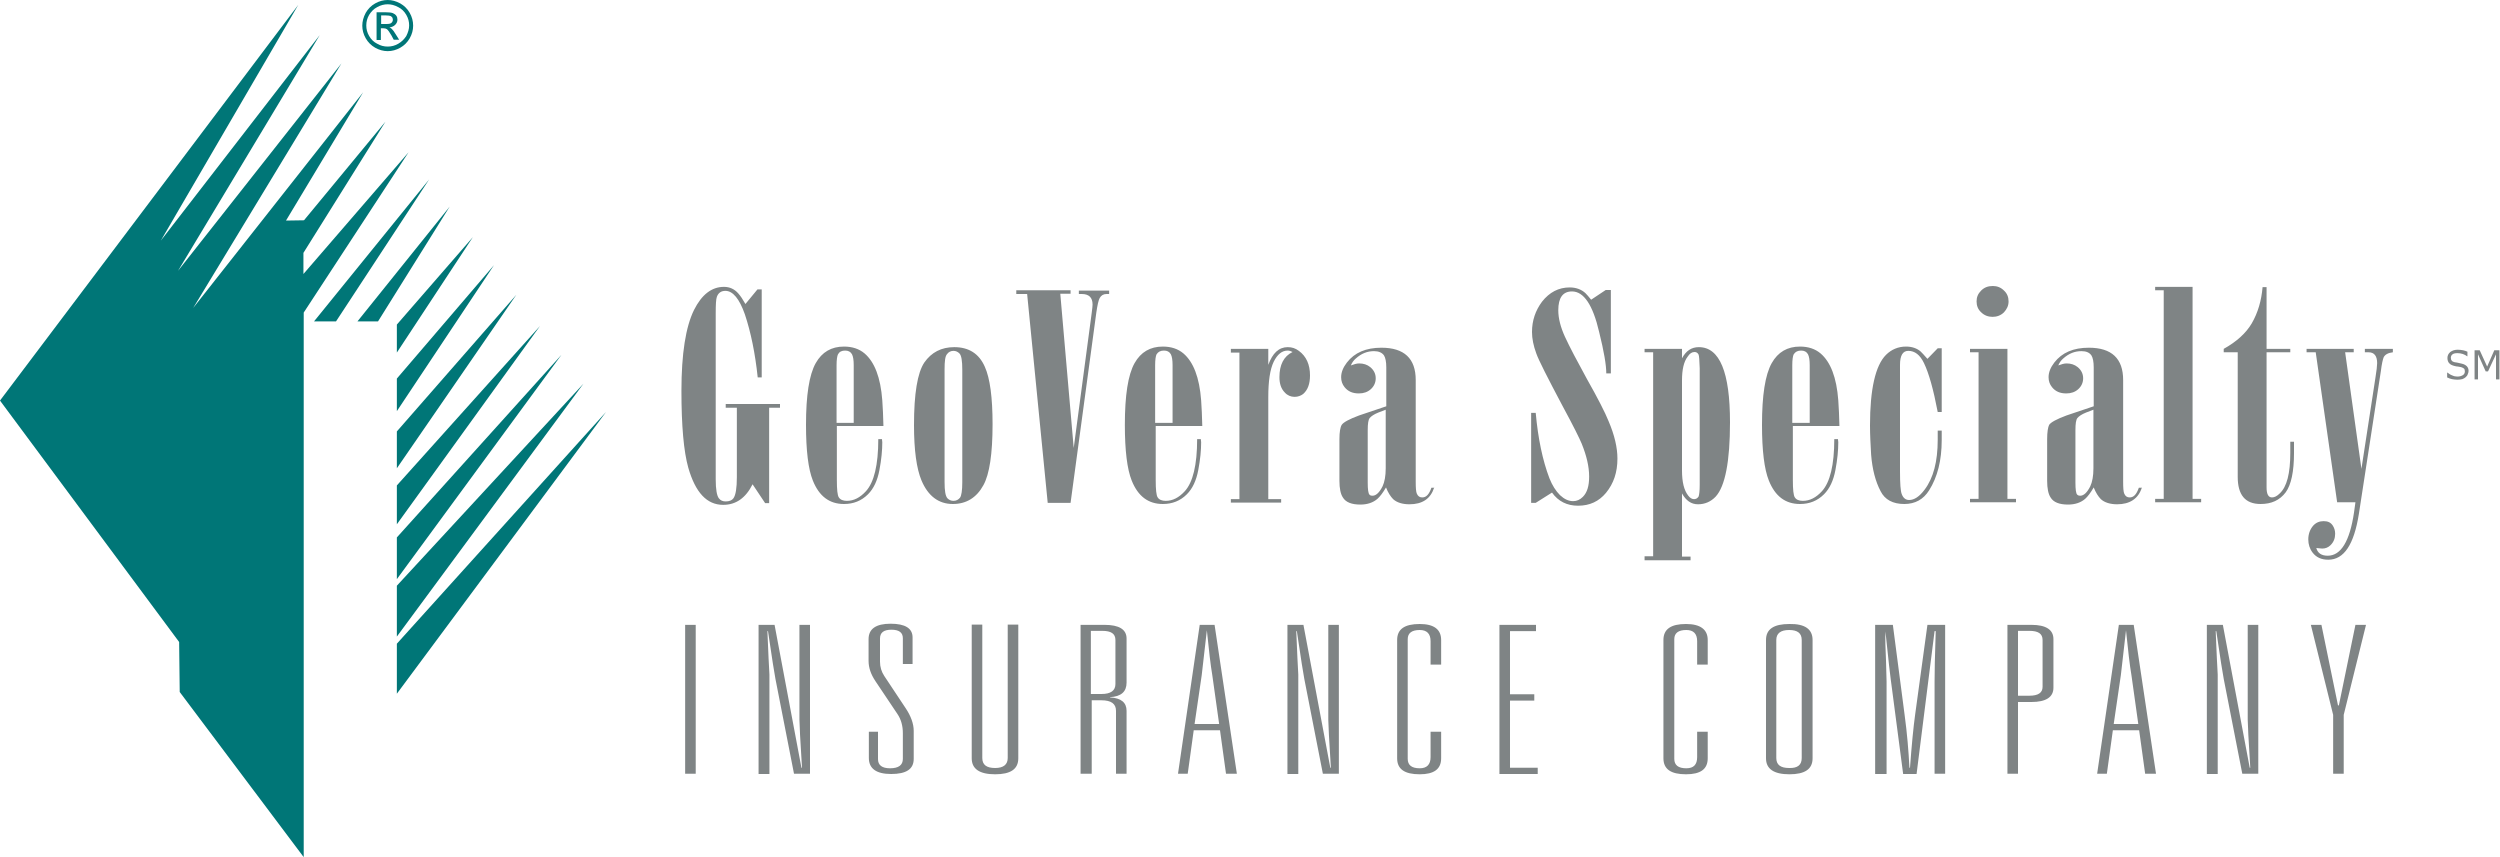
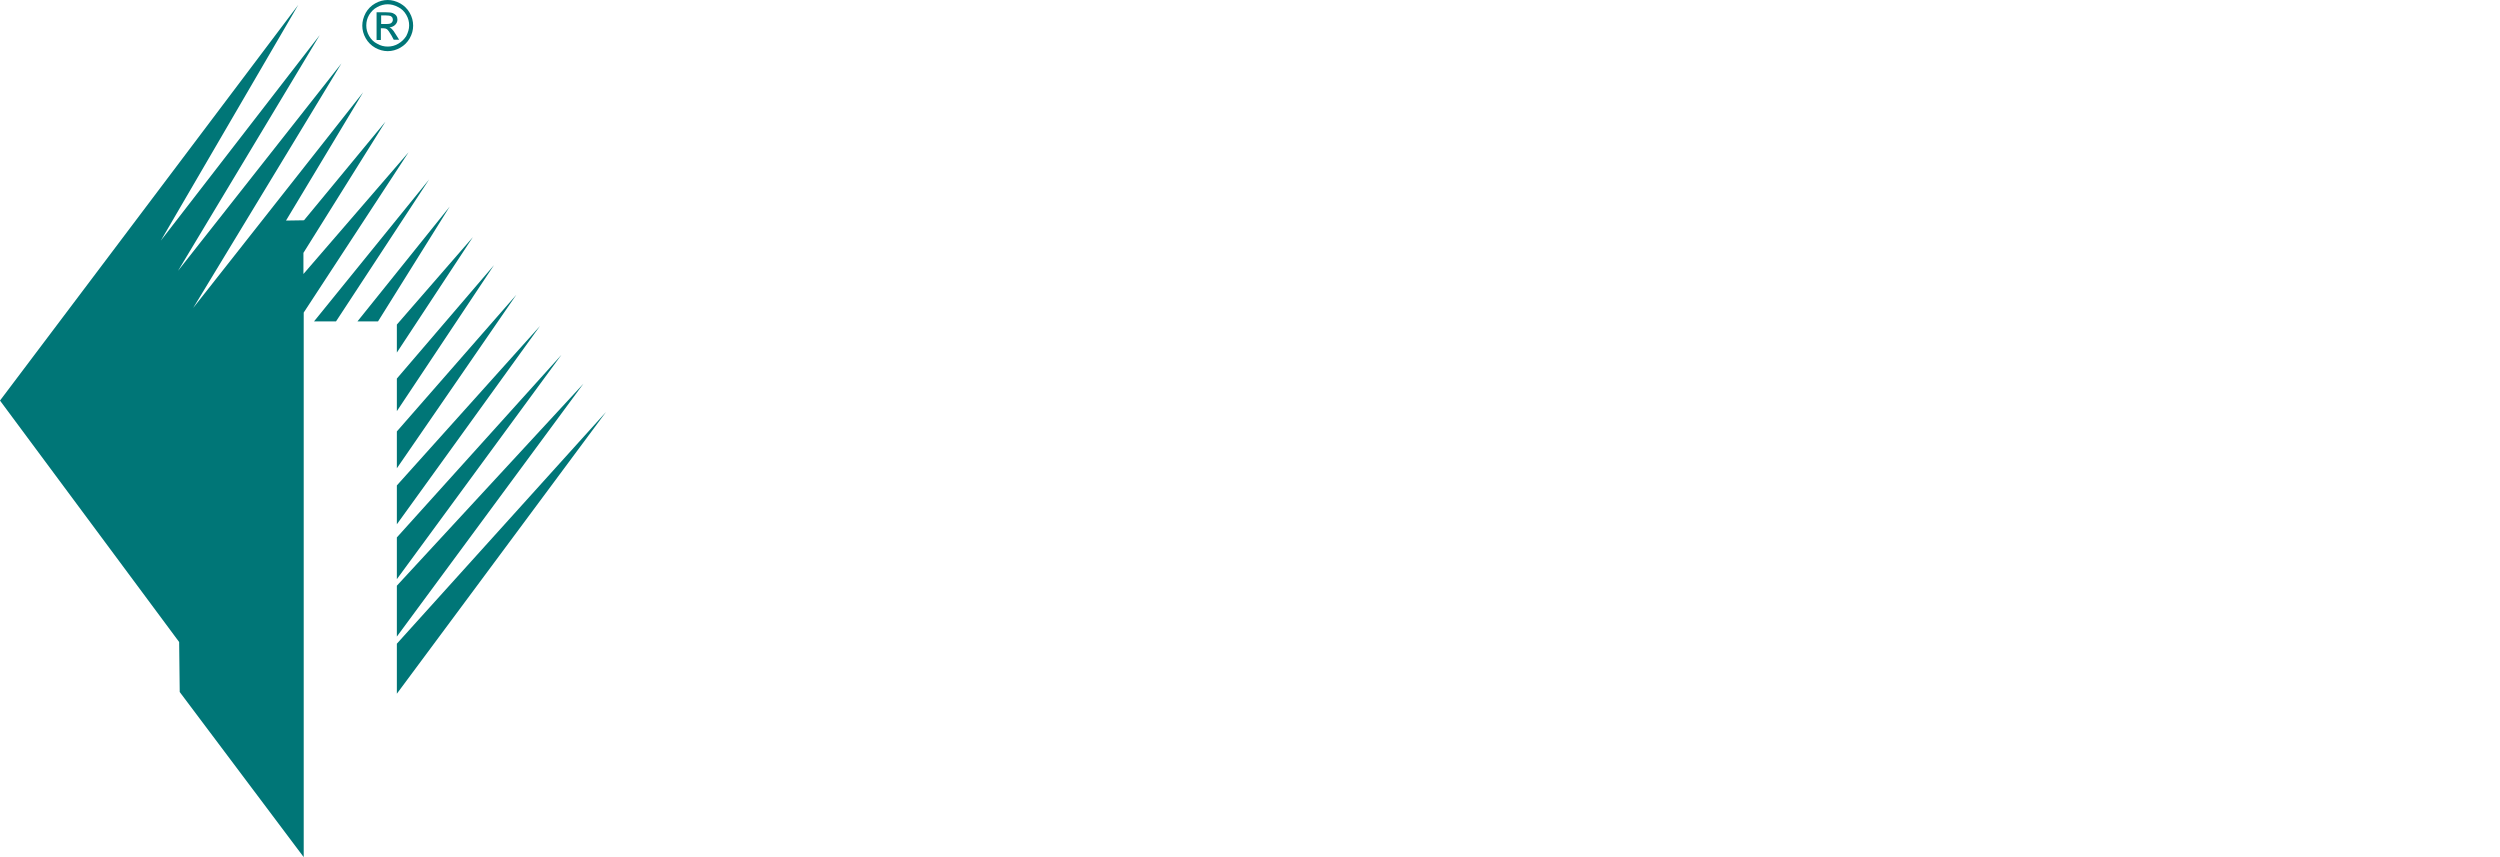
<svg xmlns="http://www.w3.org/2000/svg" width="875" height="300" viewBox="0 0 875 300" fill="none">
  <g clip-path="url(#clip0)">
-     <path fill-rule="evenodd" clip-rule="evenodd" d="M702.6 174.6V122.1H689.5V123.3H692.5V174.6H689.5V175.8H705.6V174.6H702.6ZM701.4 101.7C700.3 100.6 699 100.1 697.5 100.1C695.8 100.1 694.5 100.6 693.4 101.7C692.3 102.8 691.8 104 691.8 105.5C691.8 107 692.3 108.3 693.4 109.3C694.5 110.4 695.9 110.9 697.4 110.9C698.9 110.9 700.3 110.4 701.4 109.3C702.4 108.2 703 107 703 105.5C703 104 702.5 102.7 701.4 101.7ZM266.6 132.1V101.6V101.3H265.1L260.9 106.4C260 104.8 259.2 103.6 258.4 102.7C257.1 101.2 255.4 100.4 253.4 100.4C249.1 100.4 245.6 103.1 242.9 108.5C240 114.4 238.5 123.8 238.5 136.8C238.5 149 239.3 158 240.9 163.7C243.4 172.4 247.4 176.7 253.1 176.7C257.6 176.7 261 174.3 263.4 169.5L267.8 176.1H269.2V142.7H273V141.4H254V142.7H257.9V167C257.9 170.8 257.5 173.3 256.7 174.4C256.2 175.1 255.3 175.5 254 175.5C253 175.5 252.2 175.2 251.6 174.4C250.9 173.5 250.5 171.3 250.5 167.8V109.7C250.5 106.6 250.6 104.7 250.9 103.9C251.4 102.5 252.4 101.8 253.9 101.8C256.5 101.8 258.8 104.6 260.7 110C262.8 116.3 264.3 123.6 265.2 132.1H266.6ZM308.744 154.228C308.721 154.079 308.7 153.939 308.7 153.8V153.7H307.4C307.4 162.8 305.9 168.8 303.1 171.9C301 174.2 298.8 175.3 296.4 175.3C295.1 175.3 294.1 174.9 293.6 174.1C293.1 173.4 292.9 171.3 292.9 168V149.1H309.2C309.1 145.6 309 142.6 308.8 140.1C308.2 132.1 306.1 126.7 302.6 123.7C300.7 122.1 298.3 121.3 295.4 121.3C291 121.3 287.7 123.2 285.5 127.1C283.2 131.2 282.1 138.4 282.1 148.7C282.1 157.7 282.9 164.2 284.5 168.2C286.7 173.7 290.3 176.4 295.4 176.4C298.7 176.4 301.5 175.3 303.8 173C305.8 171 307.1 168.2 307.8 164.5C308.5 160.8 308.8 157.6 308.8 154.8C308.8 154.586 308.771 154.4 308.744 154.228ZM298.8 127.8V148H292.8V127.8C292.8 125.9 293 124.6 293.3 124C293.8 123.1 294.6 122.7 295.8 122.7C296.9 122.7 297.7 123.1 298.2 124C298.6 124.8 298.8 126 298.8 127.8ZM334 121.5C339.1 121.5 342.7 123.8 344.7 128.4C346.5 132.4 347.4 139.1 347.4 148.5C347.4 158.9 346.3 166 344.2 169.8C341.8 174.2 338.2 176.4 333.5 176.4C328.5 176.4 324.8 173.6 322.5 168.1C320.8 164 319.9 157.6 319.9 148.8C319.9 137.8 321.1 130.5 323.5 126.9C326 123.3 329.5 121.5 334 121.5ZM330.6 129.3V168.7C330.6 171.8 330.9 173.6 331.6 174.4C332.2 175 332.9 175.3 333.7 175.3C334.7 175.3 335.4 174.9 336 174.2C336.5 173.5 336.8 171.7 336.8 168.8V129.4C336.8 126.3 336.5 124.4 335.8 123.7C335.2 123.1 334.5 122.8 333.7 122.8C332.8 122.8 332 123.2 331.5 123.9C330.8 124.6 330.6 126.4 330.6 129.3ZM374.699 101.6H355.799H355.699V102.9H359.499L366.699 176H374.699L383.699 109.5C384.099 106.7 384.499 105 384.899 104.3C385.399 103.4 386.199 102.9 387.299 102.9H388.199V101.7H377.599V102.9H378.599C381.099 102.9 382.399 104.1 382.399 106.6C382.399 107 382.299 108 382.099 109.5L375.799 156.8L371.099 102.8H374.699V101.6ZM420.344 154.227L420.344 154.228C420.37 154.4 420.399 154.586 420.399 154.8C420.399 157.6 420.099 160.8 419.399 164.5C418.699 168.2 417.399 171 415.399 173C413.099 175.3 410.299 176.4 406.999 176.4C401.899 176.4 398.299 173.7 396.099 168.2C394.499 164.2 393.699 157.7 393.699 148.7C393.699 138.4 394.799 131.2 397.099 127.1C399.299 123.2 402.599 121.3 406.999 121.3C409.899 121.3 412.299 122.1 414.199 123.7C417.699 126.7 419.799 132.1 420.399 140.1C420.599 142.6 420.699 145.6 420.799 149.1H404.499V168C404.499 171.3 404.699 173.4 405.199 174.1C405.699 174.9 406.699 175.3 407.999 175.3C410.399 175.3 412.599 174.2 414.699 171.9C417.499 168.8 418.999 162.8 418.999 153.7H420.299V153.8C420.299 153.939 420.321 154.078 420.344 154.227ZM410.399 148V127.8C410.399 126 410.199 124.8 409.799 124C409.299 123.1 408.499 122.7 407.399 122.7C406.199 122.7 405.399 123.1 404.799 124C404.499 124.6 404.299 125.9 404.299 127.8V148H404.399H410.399ZM443.901 122.1H430.801V123.4H433.801V174.7H430.801V175.9H448.401V174.7H443.901V139C443.901 133.4 444.501 129.3 445.801 126.6C447.101 124 448.701 122.7 450.701 122.7C451.301 122.7 451.801 122.9 452.401 123.2C449.301 124.7 447.801 127.7 447.801 132C447.801 134.3 448.401 136.1 449.701 137.4C450.601 138.4 451.801 138.9 453.101 138.9C454.301 138.9 455.301 138.5 456.101 137.9C457.701 136.5 458.501 134.4 458.501 131.4C458.501 127.6 457.201 124.7 454.601 122.8C453.401 121.9 452.201 121.5 450.701 121.5C447.601 121.5 445.401 123.6 443.901 127.7V122.1ZM502.001 170.5C501.981 170.567 501.96 170.634 501.939 170.7H501.001C500.201 173 499.201 174.1 497.801 174.1C496.901 174.1 496.301 173.7 495.901 172.8C495.601 172.2 495.501 170.7 495.501 168.6V133C495.501 125.5 491.501 121.7 483.501 121.7C478.101 121.7 474.101 123.4 471.401 126.9C470.101 128.6 469.401 130.3 469.401 132C469.401 133.4 469.801 134.5 470.601 135.5C471.801 137 473.401 137.7 475.601 137.7C477.301 137.7 478.701 137.2 479.801 136.2C480.901 135.2 481.501 133.9 481.501 132.4C481.501 130.8 480.801 129.5 479.601 128.5C478.501 127.6 477.201 127.2 475.701 127.2C474.801 127.2 473.901 127.5 472.801 127.9C473.201 126.9 473.801 126.1 474.501 125.5C476.501 123.7 478.601 122.9 480.901 122.9C482.501 122.9 483.701 123.4 484.401 124.4C484.901 125.2 485.201 126.6 485.201 128.6V142.2L475.701 145.4C472.201 146.7 470.201 147.8 469.601 148.7C469.101 149.5 468.801 151.2 468.801 153.7V168.3C468.801 170.9 469.201 172.9 470.001 174.1C471.001 175.8 473.101 176.6 476.101 176.6C478.601 176.6 480.601 175.9 482.101 174.6C483.001 173.8 484.001 172.5 485.101 170.6C485.801 172.4 486.701 173.8 487.601 174.7C488.901 175.9 490.901 176.5 493.301 176.5C497.823 176.5 500.703 174.567 501.939 170.7H502.001V170.5ZM485.001 143.4L482.401 144.4C480.901 145 479.901 145.7 479.401 146.3C478.901 146.9 478.701 148.3 478.701 150.6V168.9C478.701 171.3 478.901 172.7 479.301 173.1C479.501 173.4 479.901 173.5 480.401 173.5C481.601 173.5 482.801 172.4 483.901 170.2C484.601 168.7 485.001 166.6 485.001 163.9V143.4ZM563.8 130.7V101.6V101.5H562L556.9 104.9C556.1 103.9 555.4 103.1 554.9 102.6C553.5 101.3 551.6 100.6 549.4 100.6C545.5 100.6 542.3 102.3 539.7 105.6C537.4 108.7 536.2 112.2 536.2 116.2C536.2 118.5 536.7 121 537.7 123.7C538.5 126 541.6 132.1 546.9 142.1C550.7 149.1 552.9 153.6 553.6 155.3C555.3 159.5 556.2 163.3 556.2 166.8C556.2 170.1 555.5 172.4 554 173.9C553 174.9 551.9 175.4 550.6 175.4C549 175.4 547.5 174.7 546 173.3C544.5 171.8 543.3 169.9 542.3 167.4C539.9 161.1 538.3 153.4 537.5 144.5H535.9V176H537.5L543.2 172.4C545.4 175.5 548.5 177 552.3 177C556.4 177 559.6 175.5 562.1 172.5C564.8 169.2 566.1 165.3 566.1 160.5C566.1 156.7 565.1 152.3 563 147.4C561.8 144.4 559.3 139.5 555.4 132.6C552 126.4 549.4 121.5 547.7 117.8C546.2 114.5 545.4 111.4 545.4 108.6C545.4 104.2 547 102 550.2 102C554.3 102 557.5 106.7 559.7 116.2C561.4 123 562.2 127.8 562.2 130.7H563.8ZM575.6 196V194.7H578.6V123.3H575.6V122.1H588.7V125.4C590.1 122.8 592 121.5 594.6 121.5C601.9 121.5 605.5 130.3 605.5 147.8C605.5 161.5 603.8 170.2 600.5 173.8C598.8 175.6 596.7 176.5 594.3 176.5C591.9 176.5 590.1 175.2 588.7 172.7V194.8H591.7V196.1H575.6V196ZM588.7 133.2V164.7C588.7 168.7 589.4 171.6 590.9 173.5C591.5 174.3 592.2 174.7 592.9 174.7C593.6 174.7 594.1 174.4 594.5 173.8C594.7 173.3 594.9 172 594.9 169.7V128.9C594.8 126.1 594.7 124.5 594.5 124.1C594.2 123.5 593.7 123.2 593.1 123.2C592.2 123.2 591.4 123.7 590.7 124.8C589.3 126.6 588.7 129.4 588.7 133.2ZM643.317 154.047C643.307 153.964 643.299 153.882 643.299 153.8V153.7H641.999C641.999 162.8 640.499 168.8 637.699 171.9C635.599 174.2 633.399 175.3 630.999 175.3C629.699 175.3 628.699 174.9 628.199 174.1C627.699 173.4 627.499 171.3 627.499 168V149.1H643.799C643.699 145.6 643.599 142.6 643.399 140.1C642.799 132.1 640.699 126.7 637.199 123.7C635.299 122.1 632.899 121.3 629.999 121.3C625.599 121.3 622.299 123.2 620.099 127.1C617.799 131.2 616.699 138.4 616.699 148.7C616.699 157.7 617.499 164.2 619.099 168.2C621.299 173.7 624.899 176.4 629.999 176.4C633.299 176.4 636.099 175.3 638.399 173C640.399 171 641.699 168.2 642.399 164.5C643.099 160.8 643.399 157.6 643.399 154.8C643.399 154.586 643.37 154.4 643.344 154.228L643.343 154.226C643.334 154.165 643.325 154.106 643.317 154.047ZM633.399 127.8V148H627.399H627.299V127.8C627.299 125.9 627.499 124.6 627.799 124C628.399 123.1 629.199 122.7 630.399 122.7C631.499 122.7 632.299 123.1 632.799 124C633.199 124.8 633.399 126 633.399 127.8ZM679.6 122.1V144.2H678.2C676.7 136.3 675.1 130.6 673.4 127.1C672 124.2 670.2 122.8 667.9 122.8C666 122.8 665 124.4 665 127.7V165C665 169.3 665.2 171.9 665.6 172.9C666.1 174.3 667 175 668.2 175C670 175 671.8 173.8 673.6 171.4C676.7 167.3 678.2 161.5 678.2 153.9V150.7H679.6V154C679.6 161.2 678.1 167 675.2 171.6C673.2 174.8 670.3 176.4 666.5 176.4C662.5 176.4 659.7 174.9 658.2 171.9C656.4 168.5 655.3 164.2 654.9 159.2L654.883 158.908C654.689 155.511 654.5 152.206 654.5 148.9C654.5 136.2 656.4 127.9 660.1 124.2C662 122.3 664.4 121.3 667.1 121.3C669.2 121.3 670.9 121.9 672.2 123C672.6 123.4 673.4 124.2 674.6 125.6L678.2 121.9H679.6V122.1ZM749.638 170.7C748.399 174.567 745.424 176.5 741 176.5C738.6 176.5 736.6 175.9 735.3 174.7C734.4 173.8 733.5 172.4 732.8 170.6C731.7 172.5 730.7 173.8 729.8 174.6C728.3 175.9 726.3 176.6 723.8 176.6C720.8 176.6 718.7 175.8 717.7 174.1C716.9 172.9 716.5 170.9 716.5 168.3V153.7C716.5 151.2 716.8 149.5 717.2 148.7C717.8 147.8 719.8 146.7 723.3 145.4L732.8 142.2V128.6C732.8 126.6 732.5 125.2 732 124.4C731.3 123.4 730.2 122.9 728.5 122.9C726.2 122.9 724.1 123.7 722.1 125.5C721.4 126.1 720.8 126.9 720.4 127.9C721.5 127.5 722.4 127.2 723.3 127.2C724.8 127.2 726.1 127.6 727.2 128.5C728.4 129.5 729.1 130.8 729.1 132.4C729.1 133.9 728.5 135.2 727.4 136.2C726.3 137.2 724.9 137.7 723.2 137.7C721 137.7 719.4 137 718.2 135.5C717.4 134.5 717 133.4 717 132C717 130.3 717.7 128.6 719 126.9C721.7 123.4 725.7 121.7 731.1 121.7C739.1 121.7 743.1 125.5 743.1 133V168.6C743.1 170.7 743.2 172.2 743.5 172.8C743.9 173.7 744.5 174.1 745.4 174.1C746.8 174.1 747.8 173 748.6 170.7H749.638ZM749.638 170.7C749.654 170.649 749.67 170.598 749.686 170.546L749.7 170.5V170.7H749.638ZM732.7 143.4L730.1 144.4C728.6 145 727.6 145.7 727.1 146.3C726.6 146.9 726.4 148.3 726.4 150.6V168.9C726.4 171.3 726.6 172.7 727 173.1C727.3 173.4 727.6 173.5 728.1 173.5C729.3 173.5 730.5 172.4 731.6 170.2C732.3 168.7 732.7 166.6 732.7 163.9V143.4ZM767.401 174.6V100.4H754.301V101.6H757.301V174.6H754.301V175.8H770.401V174.6H767.401ZM793.301 100.5V122.1H801.601V123.3H793.301V170.6C793.301 172.9 793.901 174.1 795.201 174.1C796.101 174.1 797.001 173.6 797.901 172.7C800.401 170.4 801.601 165.7 801.601 158.5V154.6H802.901V158.5C802.901 165.1 801.901 169.7 800.001 172.3C797.901 175.1 795.001 176.4 791.201 176.4C785.801 176.4 783.201 173.2 783.201 166.9V123.3H778.301V122.1C782.801 119.6 786.101 116.6 788.101 113.2C790.301 109.4 791.501 105.2 791.901 100.5H793.301ZM823.801 122.1H807.301V123.3H810.501L818.001 175.8H824.401L823.901 179.4C822.401 189.5 819.301 194.5 814.701 194.5C812.501 194.5 811.201 193.6 810.701 191.8C811.175 191.843 811.575 191.886 811.901 191.921C812.33 191.968 812.63 192 812.801 192C813.901 192 814.901 191.6 815.701 190.8C816.801 189.7 817.301 188.4 817.301 186.8C817.301 185.7 817.001 184.8 816.501 184C815.801 182.9 814.801 182.4 813.301 182.4C811.801 182.4 810.601 182.9 809.601 184C808.501 185.3 807.901 186.9 807.901 188.8C807.901 190.5 808.401 192.1 809.401 193.4C810.701 195.1 812.501 195.9 814.901 195.9C820.401 195.9 823.901 190.6 825.601 179.9L833.301 129.9C833.601 127.4 834.001 125.7 834.301 125C834.801 124.1 835.801 123.5 837.501 123.3V122.1H827.701V123.3H829.001C831.001 123.3 832.001 124.6 832.001 127.1C832.001 128 831.801 129.7 831.401 132.2L826.501 164.1L820.801 123.3H823.801V122.1ZM863.4 128.2C863 127.8 862.5 127.5 861.7 127.3C861.3 127.2 860.9 127.1 860.4 127C860.296 126.979 860.196 126.958 860.1 126.938C859.737 126.863 859.437 126.8 859.2 126.8C858.7 126.7 858.3 126.5 858.1 126.2C857.9 126 857.8 125.6 857.8 125.2C857.8 124.7 858 124.3 858.4 124C858.8 123.7 859.4 123.6 860.1 123.6C860.7 123.6 861.4 123.7 862 123.9C862.6 124.1 863.1 124.4 863.5 124.7H863.6V123.1C863.2 122.9 862.6 122.7 862.1 122.6C861.5 122.5 860.9 122.4 860.2 122.4C859.1 122.4 858.3 122.7 857.6 123.2C856.9 123.8 856.6 124.5 856.6 125.3C856.6 126 856.8 126.7 857.2 127.1C857.6 127.6 858.3 127.9 859.1 128.1C859.5 128.2 859.9 128.3 860.3 128.3C860.5 128.35 860.675 128.375 860.85 128.4C861.025 128.425 861.2 128.45 861.4 128.5C861.8 128.6 862.1 128.8 862.4 129C862.6 129.2 862.7 129.5 862.7 130C862.7 130.5 862.5 131 862 131.3C861.5 131.6 860.9 131.8 860.1 131.8C859.5 131.8 858.9 131.7 858.3 131.4C857.7 131.2 857.1 130.8 856.6 130.4H856.5V132.1C857.1 132.4 857.7 132.6 858.2 132.7C858.8 132.8 859.4 132.9 860.1 132.9C860.8 132.9 861.3 132.8 861.8 132.7C862.3 132.5 862.7 132.3 863 132C863.3 131.7 863.6 131.4 863.7 131C863.9 130.6 864 130.2 864 129.8C864 129.2 863.8 128.6 863.4 128.2ZM873.6 132.8H874.8V122.6H873L870.5 128.3L867.9 122.6H866.1V132.8H867.3V124L870 130H870.8L873.6 124V132.8ZM239.801 270.8V218.7H243.501V270.8H239.801ZM265.5 218.7V270.8V270.9H269.3V236.1C269.3 235.6 269.2 233.7 269 230.4C268.85 227.558 268.757 225.052 268.677 222.924C268.65 222.206 268.625 221.531 268.6 220.9H268.8C270.2 230.5 271.1 236.1 271.4 237.6L277.9 270.8H283.5V218.7H279.8V251.9C279.8 253.5 280.1 259.1 280.7 268.7H280.5L271.1 218.7H265.5ZM307.3 256.2V265.7C307.3 267.8 308.7 268.9 311.5 268.9C314.5 268.9 316 267.8 316 265.6V256.6C316 254.1 315.4 251.8 314.1 249.9L306.4 238.4C304.8 236 304 233.7 304 231.3V223.7C304 220.1 306.6 218.3 311.7 218.3C316.8 218.3 319.4 219.9 319.4 223.1V232.4H316V223.4C316 221.4 314.7 220.4 312 220.4C309.3 220.4 308 221.4 308 223.5V231.6C308 233.4 308.5 235.1 309.5 236.6L317 247.9C318.8 250.6 319.8 253.3 319.8 255.8V265.6C319.8 269.2 317.2 270.9 311.9 270.9C306.7 270.9 304.1 269 304.1 265.3V256.1H307.3V256.2ZM356.402 218.6H352.702V265.3C352.702 267.6 351.202 268.8 348.302 268.8C345.302 268.8 343.802 267.7 343.802 265.3V218.6H340.102V265.4C340.102 269.1 342.802 271 348.302 271C353.702 271 356.402 269.2 356.402 265.4V218.6ZM378.201 270.8V218.7H386.601C391.701 218.7 394.301 220.3 394.301 223.5V238.9C394.301 242.1 392.401 243.8 388.501 244V244.1C392.401 244.3 394.301 245.9 394.301 248.8V270.8H390.601V248.8C390.601 246.3 388.901 245.1 385.501 245.1H382.101V270.8H378.201ZM381.901 242.9H385.501C388.801 242.9 390.401 241.7 390.401 239.4V224C390.401 221.8 388.901 220.8 385.801 220.8H381.801V242.9H381.901ZM427.001 255.6L429.101 270.8H432.901L425.101 218.7H419.901L412.301 270.8H415.701L417.801 255.6H427.001ZM426.701 253.4H418.101L420.601 236.3C421.22 230.962 421.719 226.581 422.098 223.251L422.101 223.227L422.195 222.407L422.401 220.6C423.101 227.5 423.701 232.8 424.301 236.3L426.701 253.4ZM450.602 270.8V218.7H456.202L465.602 268.7H465.802C465.202 259.1 464.902 253.5 464.902 251.9V218.7H468.602V270.8H463.002L456.502 237.6C456.202 236.1 455.302 230.5 453.902 220.9H453.702L453.714 221.205L453.727 221.547C453.744 221.982 453.761 222.435 453.778 222.907L453.779 222.924C453.858 225.052 453.952 227.558 454.102 230.4C454.302 233.7 454.402 235.6 454.402 236.1V270.9H450.602V270.8ZM489 224V265.4C489 269.2 491.6 271 496.9 271C501.9 271 504.4 269.2 504.4 265.4V256.1H500.7V265C500.7 267.6 499.4 268.9 496.9 268.9C494.1 268.9 492.7 267.8 492.7 265.6V223.7C492.7 221.6 494.1 220.5 496.9 220.5C499.4 220.5 500.7 221.8 500.7 224.4V232.6H504.4V224C504.4 220.3 501.9 218.4 496.9 218.4C491.6 218.4 489 220.2 489 224ZM524.801 270.8V218.7H537.601V220.9H528.501V243H537.001V245.2H528.501V268.7H538.201V270.9H524.801V270.8ZM582.201 224V265.4C582.201 269.2 584.801 271 590.101 271C595.201 271 597.701 269.2 597.701 265.4V256.1H594.001V265C594.001 267.6 592.801 268.9 590.201 268.9C587.401 268.9 586.001 267.8 586.001 265.6V223.7C586.001 221.6 587.401 220.5 590.201 220.5C592.701 220.5 594.001 221.8 594.001 224.4V232.6H597.701V224C597.701 220.3 595.101 218.4 590.101 218.4C584.801 218.4 582.201 220.2 582.201 224ZM634.402 224V265.4C634.402 269.2 631.702 271 626.302 271C620.802 271 618.102 269.1 618.102 265.4V224C618.102 220.2 620.802 218.4 626.302 218.4C631.702 218.3 634.402 220.2 634.402 224ZM630.602 265.3V224C630.602 221.6 629.102 220.5 626.202 220.5C623.202 220.5 621.702 221.7 621.702 224V265.3C621.702 267.7 623.202 268.8 626.202 268.8C629.202 268.9 630.602 267.7 630.602 265.3ZM656.301 218.7V270.8V270.9H660.301V238.6C660.301 238.401 660.285 237.886 660.26 237.06L660.259 237.056L660.259 237.039L660.258 237.011C660.22 235.759 660.16 233.815 660.101 231.2C659.901 227 659.801 223.6 659.901 221C660.801 229.9 661.601 236.9 662.301 241.9L666.101 270.9H670.801L677.101 220.9H677.501C677.201 229.6 677.101 235.5 677.101 238.5V270.8H680.801V218.7H674.601L670.301 250.1C669.701 254.4 669.101 260.6 668.501 268.7H668.301C668.001 262.9 667.501 256.7 666.601 250.1L662.501 218.7H656.301ZM702.602 270.8V218.7H711.002C716.102 218.7 718.702 220.4 718.702 223.7V240.7C718.702 244 716.102 245.7 711.002 245.7H706.302V270.8H702.602ZM706.302 243.5H710.302C713.302 243.5 714.902 242.5 714.902 240.4V224C714.902 221.8 713.402 220.8 710.302 220.8H706.302V243.5ZM748.7 255.6L750.8 270.8H754.6L746.8 218.7H741.6L734 270.8H737.4L739.5 255.6H748.7ZM746 236.3L748.4 253.4H739.8L742.3 236.3C742.919 230.962 743.418 226.582 743.798 223.251L743.806 223.181L743.809 223.156C743.915 222.219 744.012 221.366 744.1 220.6C744.8 227.5 745.4 232.8 746 236.3ZM772.4 270.8V218.7H778L787.4 268.7H787.6C787 259.1 786.7 253.5 786.7 251.9V218.7H790.4V270.8H784.8L778.3 237.6C778 236.1 777.1 230.5 775.7 220.9H775.5C775.526 221.529 775.551 222.203 775.578 222.919C775.657 225.049 775.751 227.557 775.9 230.4C776.1 233.7 776.2 235.6 776.2 236.1V270.9H772.4V270.8ZM824.401 218.7L818.601 246.9H818.301L812.501 218.7H808.801L816.601 250.2V270.8H820.301V250.2L828.101 218.7H824.401Z" fill="#7F8485" />
    <path fill-rule="evenodd" clip-rule="evenodd" d="M140.101 1.2C138.601 0.4 137.201 0 135.701 0C134.201 0 132.701 0.4 131.301 1.2C129.901 2 128.801 3.1 128.001 4.5C127.201 6 126.801 7.5 126.801 9C126.801 10.5 127.201 12 128.001 13.4C128.801 14.8 129.901 15.9 131.301 16.7C132.701 17.5 134.201 17.9 135.701 17.9C137.201 17.9 138.701 17.5 140.101 16.7C141.501 15.9 142.601 14.8 143.401 13.4C144.201 12 144.601 10.5 144.601 9C144.601 7.4 144.201 5.9 143.401 4.5C142.601 3.1 141.501 2 140.101 1.2ZM132.001 2.5C133.201 1.8 134.501 1.5 135.701 1.5C136.901 1.5 138.101 1.8 139.401 2.5C140.601 3.1 141.501 4 142.201 5.2C142.901 6.4 143.201 7.6 143.201 8.9C143.201 10.2 142.801 11.4 142.201 12.6C141.501 13.7 140.601 14.6 139.401 15.3C138.201 16 137.001 16.3 135.701 16.3C134.401 16.3 133.201 16 132.001 15.3C130.801 14.7 129.901 13.8 129.201 12.6C128.501 11.4 128.201 10.2 128.201 8.9C128.201 7.6 128.501 6.4 129.201 5.2C129.901 4.1 130.801 3.1 132.001 2.5ZM131.801 4.3V13.8V14H133.301V9.9H134.201C134.701 9.9 135.101 10 135.401 10.2C135.801 10.5 136.301 11.2 137.001 12.4L137.801 13.9H139.701L138.501 12C138.001 11.1 137.501 10.5 137.101 10.1C136.901 9.9 136.601 9.7 136.301 9.6C137.101 9.5 137.801 9.2 138.301 8.7C138.801 8.2 139.101 7.6 139.101 6.9C139.101 6.4 139.001 5.9 138.701 5.5C138.401 5.1 138.001 4.8 137.501 4.6C137.001 4.4 136.201 4.3 135.101 4.3H131.801ZM135.201 8.4H133.401V5.4H135.101C135.901 5.4 136.401 5.5 136.701 5.6C136.901 5.7 137.101 5.9 137.301 6.1C137.322 6.163 137.343 6.221 137.362 6.277C137.438 6.488 137.501 6.663 137.501 6.9C137.501 7.4 137.301 7.7 137.001 8C136.701 8.3 136.101 8.4 135.201 8.4ZM0 140.2L104.4 1.7L56.3 84.2L111.9 12.3L62.3 94.8L119.5 22.2L67.6 107.8L127.1 32.3L100.1 77.2L106.4 77.1L134.9 42.6L106.2 88.5V95.9L143 53.3L106.3 109.4V300L62.9 242.2L62.7 224.7L0 140.2ZM138.9 242.8L212.1 144.2L138.9 225.3V242.8ZM204.2 134.3L138.9 205V222.8L204.2 134.3ZM138.9 188.1L196.5 124.2L138.9 202.7V188.1ZM189 114.1L138.9 169.9V183.5L189 114.1ZM138.9 151L180.7 103.2L138.9 163.9V151ZM172.9 92.8L138.9 132.5V143.9L172.9 92.8ZM138.9 113.6L165.5 83L138.9 123.4V113.6ZM157.4 72.3L125.1 112.5H132.3L157.4 72.3ZM109.9 112.5L150.2 62.8L117.6 112.5H109.9Z" fill="#007677" />
  </g>
  <defs>
    <clipPath id="clip0">
      <rect width="874.9" height="300" fill="white" />
    </clipPath>
  </defs>
</svg>